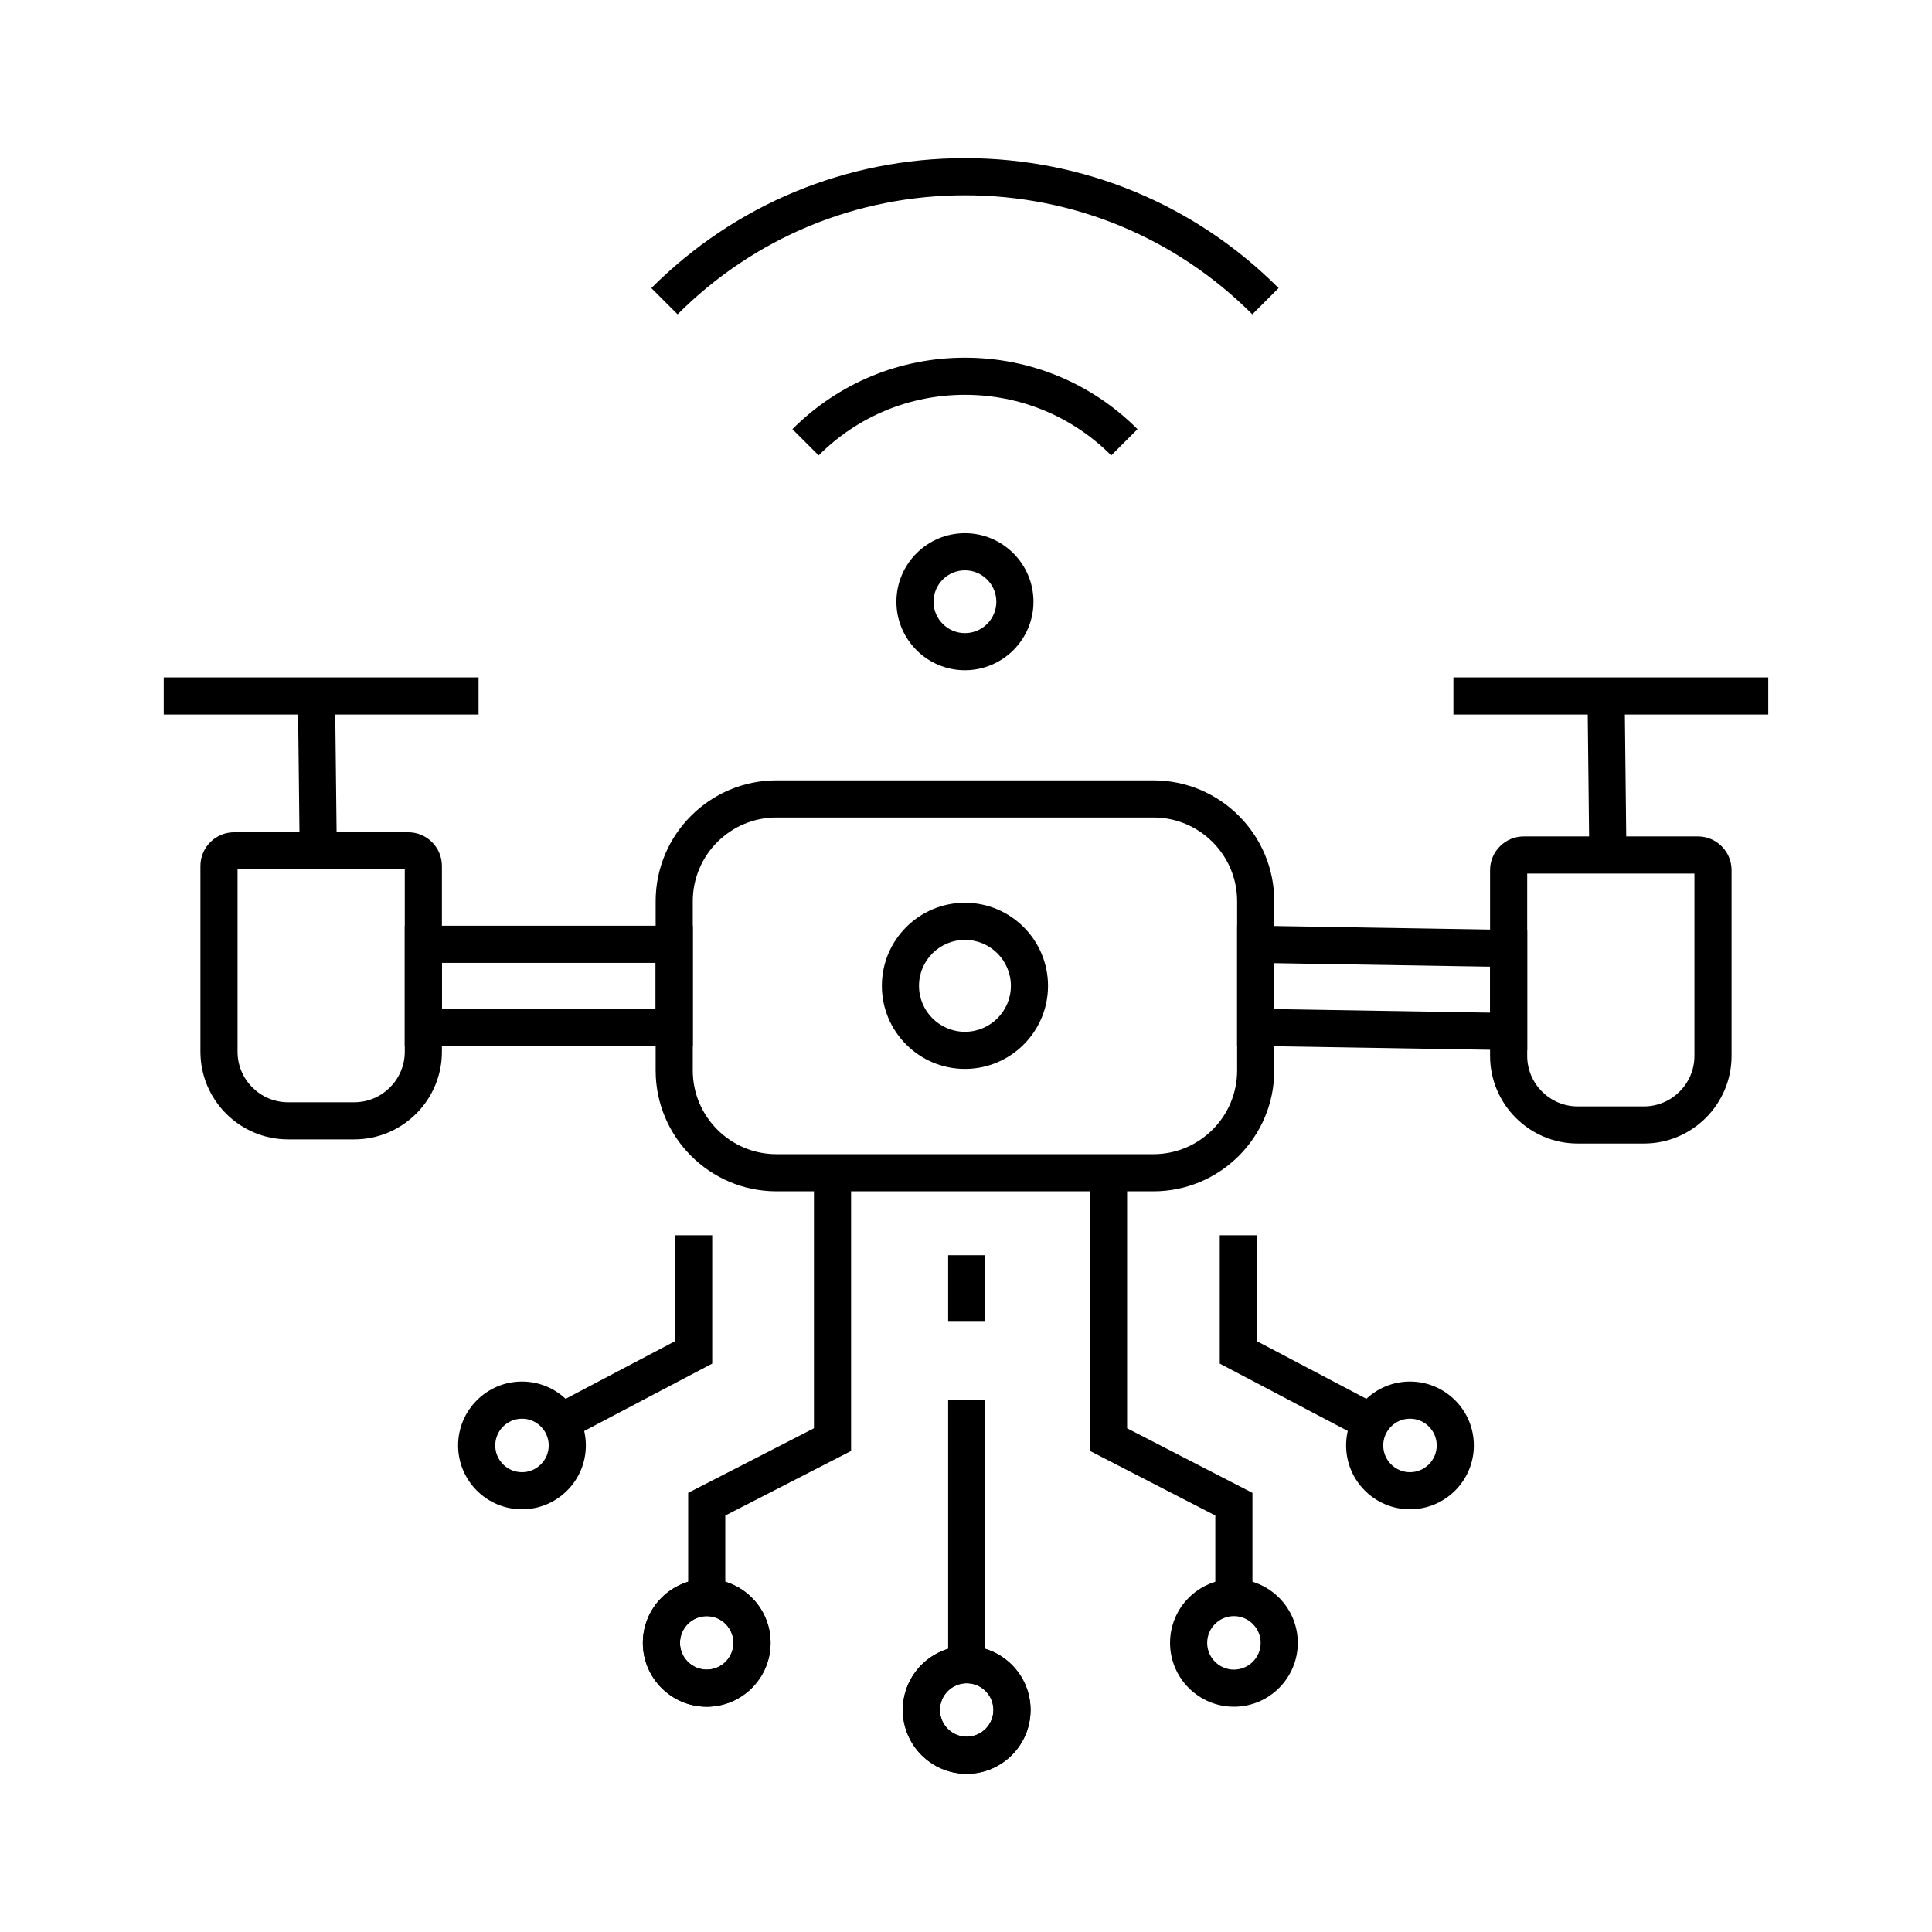
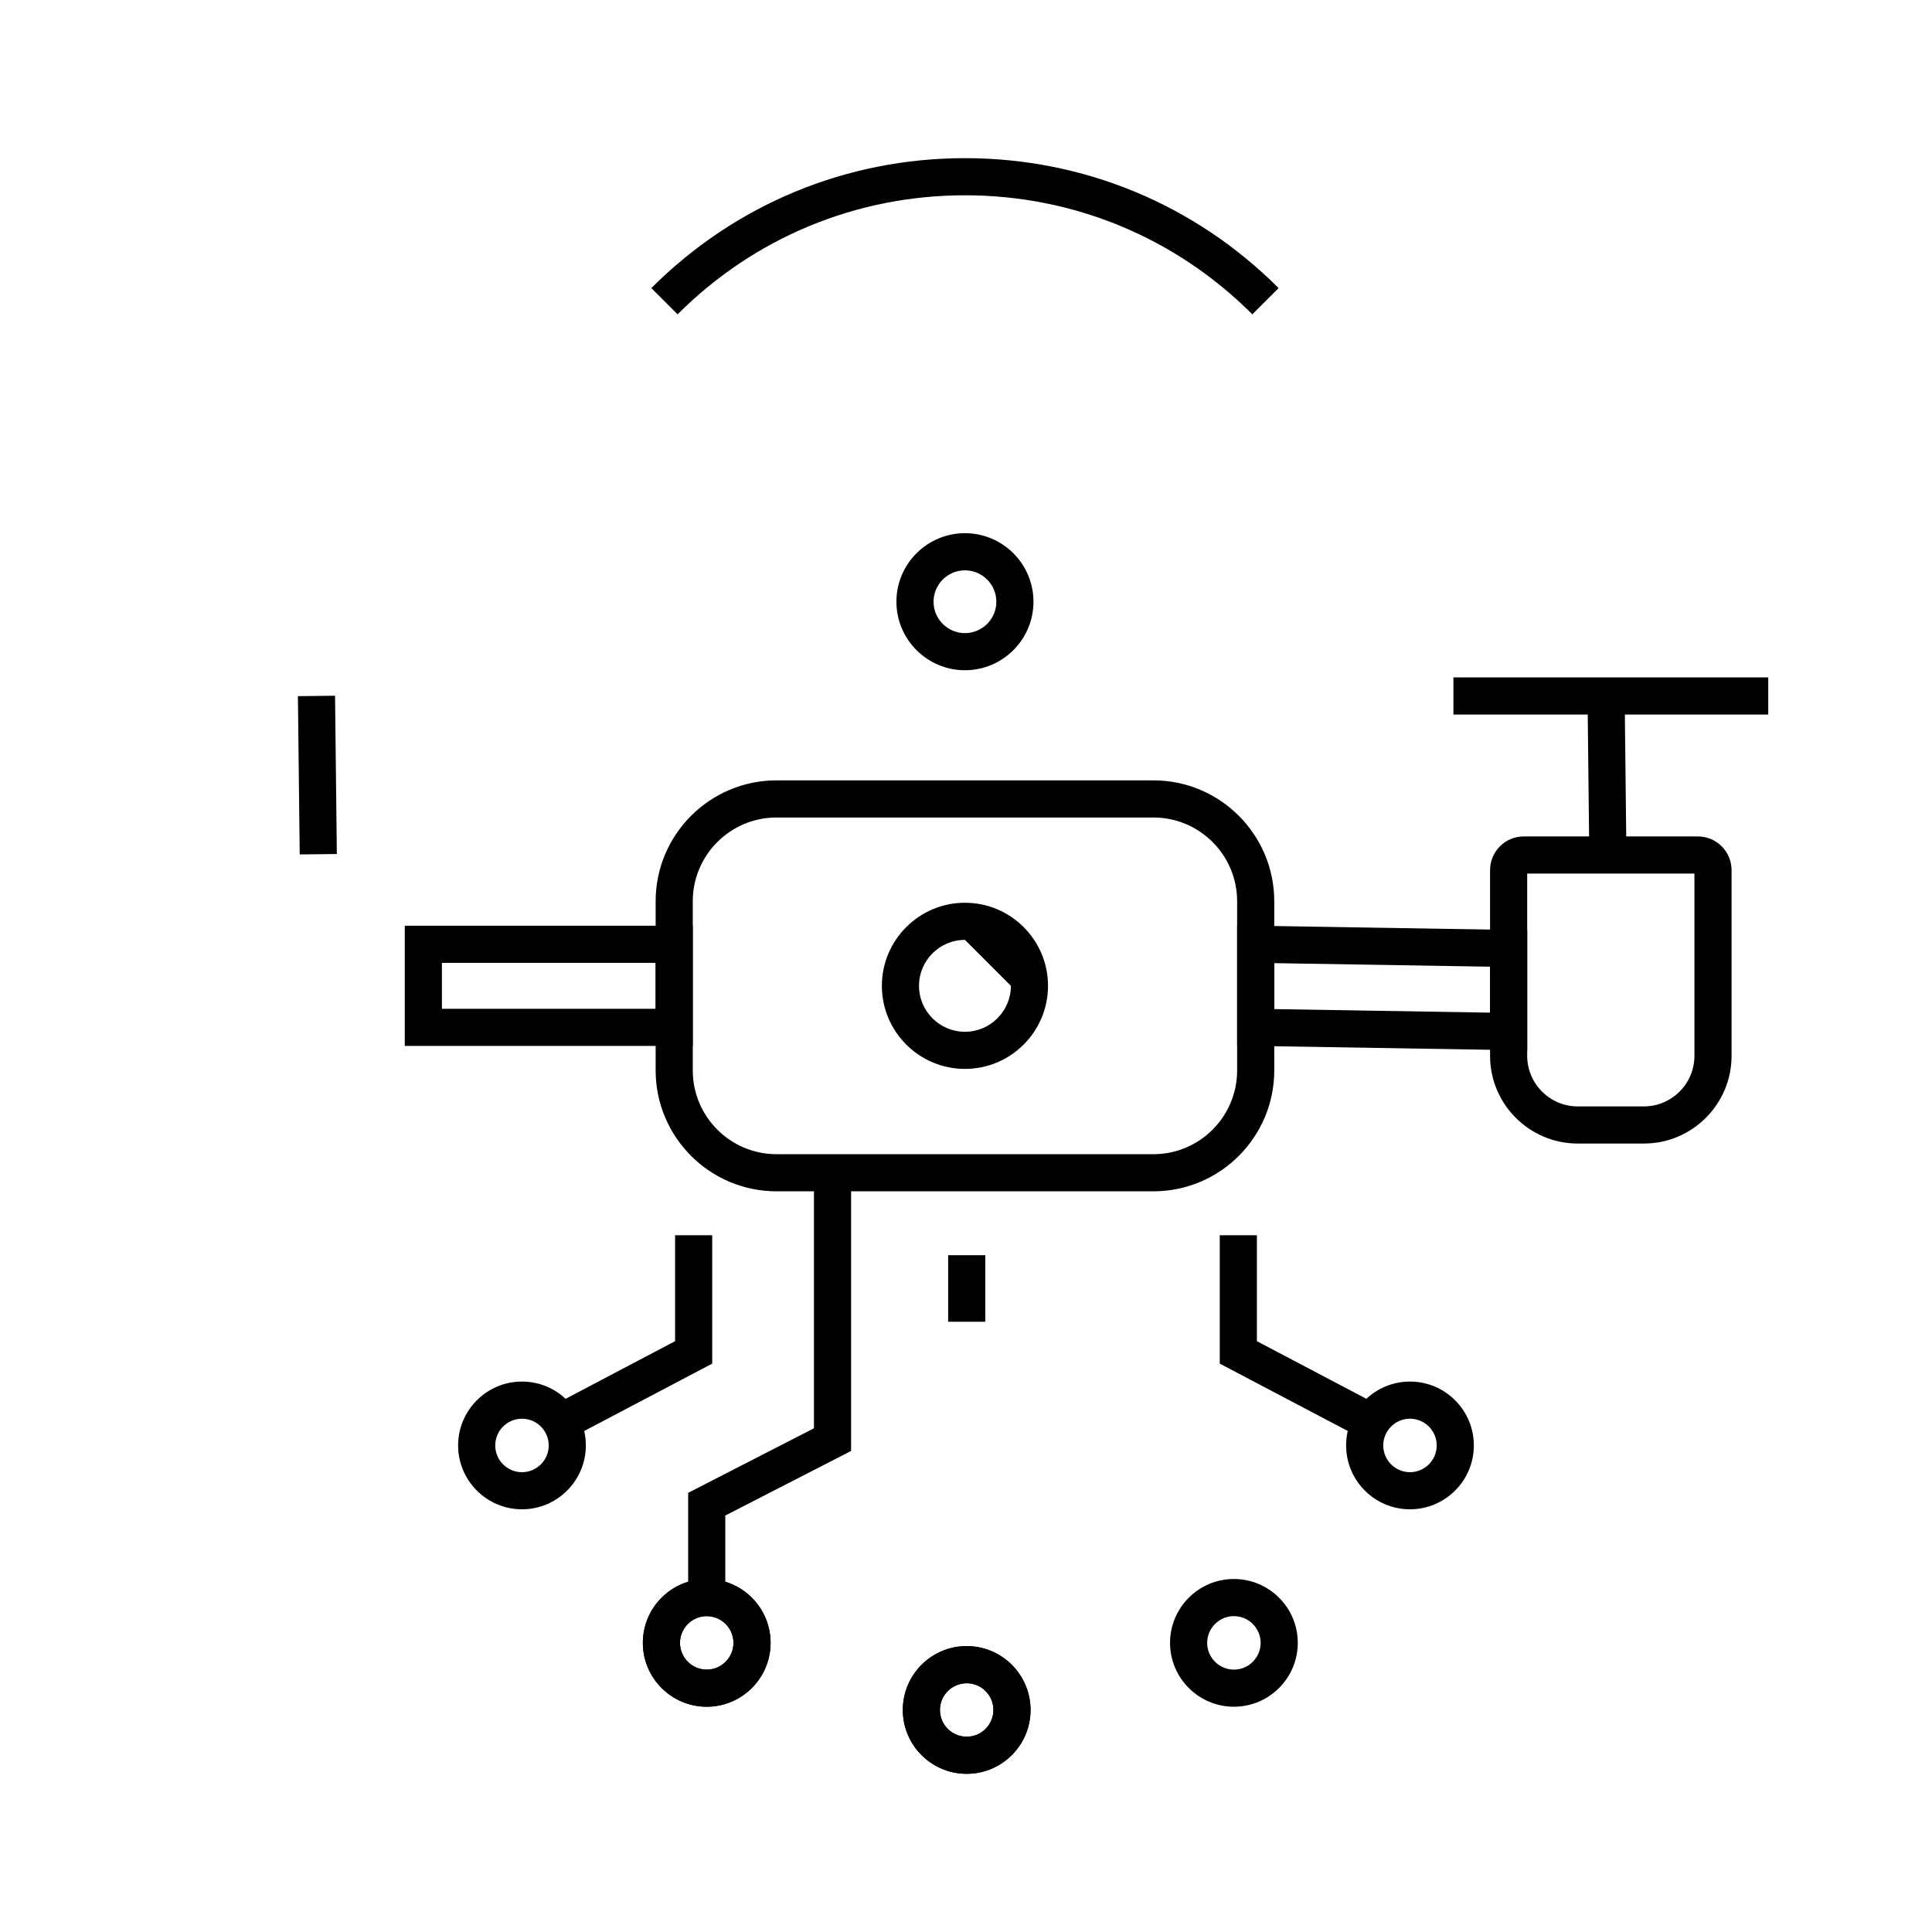
<svg xmlns="http://www.w3.org/2000/svg" fill="#000000" width="800px" height="800px" version="1.1" viewBox="144 144 512 512">
  <g>
-     <path d="m395.27 515.04h9.84v70.105h-9.84z" />
    <path d="m395.27 476.64h9.84v17.633h-9.84z" />
    <path d="m400.18 614.08c-9.332 0-16.926-7.59-16.926-16.926 0-9.332 7.59-16.926 16.926-16.926 9.332 0 16.926 7.59 16.926 16.926 0 9.336-7.59 16.926-16.926 16.926zm0-24.008c-3.906 0-7.086 3.18-7.086 7.086s3.18 7.086 7.086 7.086 7.086-3.18 7.086-7.086c0-3.91-3.176-7.086-7.086-7.086z" />
    <path d="m400.18 614.08c-9.332 0-16.926-7.59-16.926-16.926 0-9.332 7.59-16.926 16.926-16.926 9.332 0 16.926 7.59 16.926 16.926 0 9.336-7.59 16.926-16.926 16.926zm0-24.008c-3.906 0-7.086 3.18-7.086 7.086s3.18 7.086 7.086 7.086 7.086-3.18 7.086-7.086c0-3.91-3.176-7.086-7.086-7.086z" />
    <path d="m471 596.3c-9.332 0-16.926-7.59-16.926-16.926 0-9.332 7.59-16.926 16.926-16.926 9.332 0 16.926 7.59 16.926 16.926-0.004 9.336-7.594 16.926-16.926 16.926zm0-24.008c-3.906 0-7.086 3.18-7.086 7.086s3.18 7.086 7.086 7.086 7.086-3.18 7.086-7.086c-0.004-3.906-3.18-7.086-7.086-7.086z" />
-     <path d="m475.91 567.37h-9.84v-21.746l-33.215-17.109v-73.727h9.84v67.723l33.215 17.113z" />
    <path d="m517.66 543.98c-9.332 0-16.926-7.59-16.926-16.926 0-9.332 7.59-16.926 16.926-16.926 9.332 0 16.926 7.59 16.926 16.926 0 9.336-7.59 16.926-16.926 16.926zm0-24.008c-3.906 0-7.086 3.18-7.086 7.086s3.18 7.086 7.086 7.086 7.086-3.18 7.086-7.086-3.18-7.086-7.086-7.086z" />
    <path d="m331.29 596.3c-9.332 0-16.926-7.59-16.926-16.926 0-9.332 7.59-16.926 16.926-16.926 9.332 0 16.926 7.59 16.926 16.926s-7.594 16.926-16.926 16.926zm0-24.008c-3.906 0-7.086 3.18-7.086 7.086s3.18 7.086 7.086 7.086 7.086-3.18 7.086-7.086-3.18-7.086-7.086-7.086z" />
    <path d="m336.21 567.37h-9.84v-27.754l33.336-17.109v-67.719h9.84v73.73l-33.336 17.113z" />
    <path d="m331.29 596.3c-9.332 0-16.926-7.59-16.926-16.926 0-9.332 7.59-16.926 16.926-16.926 9.332 0 16.926 7.59 16.926 16.926s-7.594 16.926-16.926 16.926zm0-24.008c-3.906 0-7.086 3.18-7.086 7.086s3.18 7.086 7.086 7.086 7.086-3.18 7.086-7.086-3.18-7.086-7.086-7.086z" />
    <path d="m504.58 525.02-37.332-19.648v-34.02h9.84v28.074l32.078 16.887z" />
    <path d="m282.33 543.98c-9.332 0-16.926-7.59-16.926-16.926 0-9.332 7.59-16.926 16.926-16.926 9.332 0 16.926 7.59 16.926 16.926 0 9.336-7.594 16.926-16.926 16.926zm0-24.008c-3.906 0-7.086 3.18-7.086 7.086s3.18 7.086 7.086 7.086 7.086-3.18 7.086-7.086-3.18-7.086-7.086-7.086z" />
    <path d="m295.41 525.02-4.586-8.707 32.078-16.887v-28.074h9.84v34.02z" />
    <path d="m475.88 227.3c-20.344-20.344-47.391-31.547-76.156-31.547s-55.812 11.203-76.156 31.547l-6.957-6.957c22.203-22.203 51.719-34.43 83.117-34.43 31.395 0 60.914 12.227 83.117 34.43z" />
-     <path d="m360.95 264.69-6.957-6.957c12.215-12.215 28.457-18.941 45.73-18.941 17.273 0 33.516 6.727 45.73 18.941l-6.957 6.957c-10.355-10.355-24.129-16.059-38.77-16.059-14.641 0-28.422 5.703-38.777 16.059z" />
    <path d="m399.72 321.62c-10.012 0-18.16-8.148-18.16-18.16 0-10.012 8.148-18.16 18.16-18.16 10.012 0 18.16 8.148 18.16 18.16 0 10.016-8.148 18.16-18.16 18.16zm0-26.477c-4.586 0-8.32 3.734-8.32 8.32 0 4.586 3.734 8.32 8.32 8.32 4.586 0 8.32-3.734 8.32-8.32 0-4.586-3.734-8.32-8.32-8.32z" />
    <path d="m449.66 459.71h-99.879c-17.664 0-32.027-14.367-32.027-32.027v-44.852c0-17.664 14.367-32.027 32.027-32.027h99.887c17.656 0 32.023 14.367 32.023 32.027v44.852c0 17.664-14.367 32.027-32.031 32.027zm-99.879-99.066c-12.234 0-22.188 9.953-22.188 22.188v44.852c0 12.234 9.953 22.188 22.188 22.188h99.883c12.234 0 22.188-9.953 22.188-22.188v-44.852c0-12.234-9.953-22.188-22.184-22.188z" />
    <path d="m579.64 447.05h-17.516c-12.816 0-23.242-10.426-23.242-23.242v-49.215c0-4.926 4.004-8.93 8.93-8.93h46.141c4.926 0 8.93 4.004 8.93 8.93v49.215c0 12.816-10.426 23.242-23.242 23.242zm-30.918-71.547v48.305c0 7.391 6.012 13.402 13.402 13.402h17.516c7.391 0 13.402-6.012 13.402-13.402v-48.305z" />
-     <path d="m237.87 445.95h-17.516c-12.816 0-23.242-10.426-23.242-23.242v-49.215c0-4.926 4.004-8.93 8.93-8.93h46.141c4.926 0 8.93 4.004 8.93 8.93v49.215c0 12.816-10.426 23.242-23.242 23.242zm-30.918-71.547v48.305c0 7.391 6.012 13.402 13.402 13.402h17.516c7.391 0 13.402-6.012 13.402-13.402v-48.305z" />
    <path d="m327.59 421.18h-76.32v-31.852h76.32zm-66.477-9.84h56.641v-12.172h-56.641z" />
    <path d="m548.73 422.37-76.875-1.266v-31.855l76.875 1.266zm-67.035-10.949 57.195 0.941v-12.176l-57.195-0.941z" />
    <path d="m529.17 323.52h83.434v9.84h-83.434z" />
    <path d="m564.71 328.49 9.84-0.109 0.477 42.973-9.84 0.109z" />
-     <path d="m187.39 323.52h83.434v9.84h-83.434z" />
    <path d="m222.95 328.49 9.84-0.113 0.477 41.945-9.84 0.113z" />
-     <path d="m399.72 427.27c-12.145 0-22.016-9.879-22.016-22.016 0-12.145 9.875-22.016 22.016-22.016 12.145 0 22.016 9.879 22.016 22.016 0 12.145-9.871 22.016-22.016 22.016zm0-34.191c-6.715 0-12.176 5.461-12.176 12.176 0 6.715 5.461 12.176 12.176 12.176s12.176-5.461 12.176-12.176c0-6.715-5.461-12.176-12.176-12.176z" />
+     <path d="m399.72 427.27c-12.145 0-22.016-9.879-22.016-22.016 0-12.145 9.875-22.016 22.016-22.016 12.145 0 22.016 9.879 22.016 22.016 0 12.145-9.871 22.016-22.016 22.016zm0-34.191c-6.715 0-12.176 5.461-12.176 12.176 0 6.715 5.461 12.176 12.176 12.176s12.176-5.461 12.176-12.176z" />
  </g>
</svg>